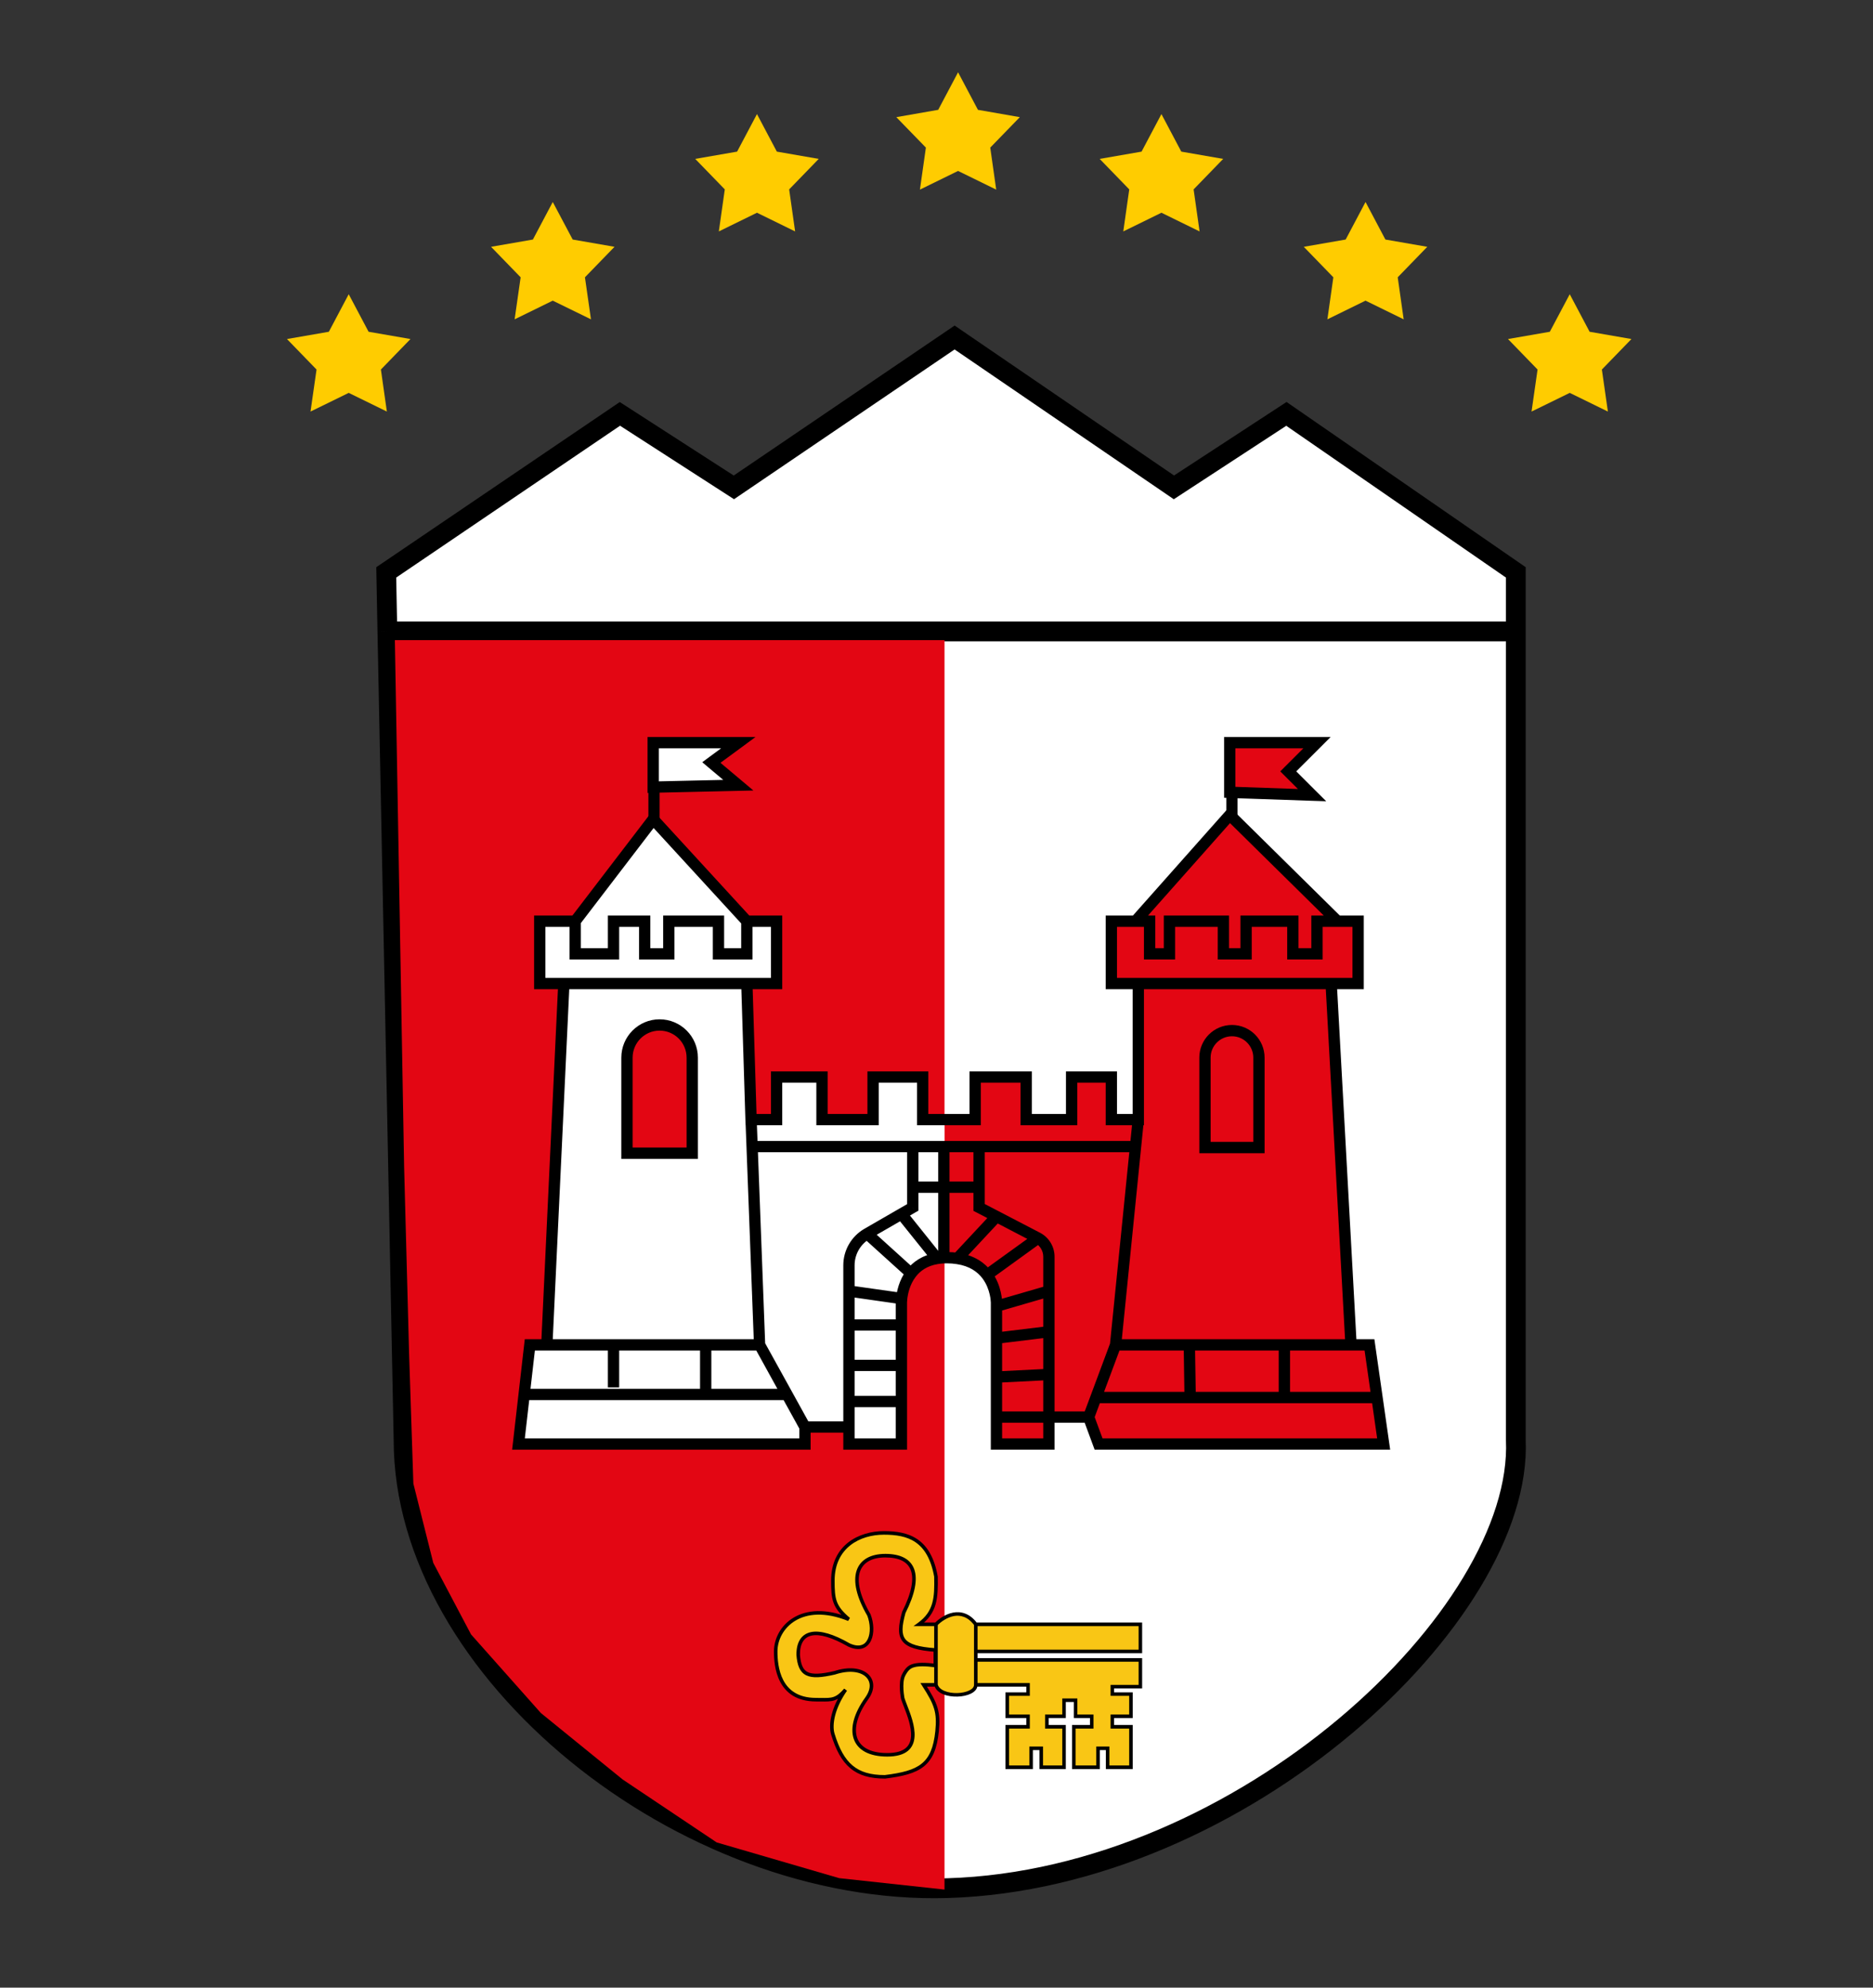
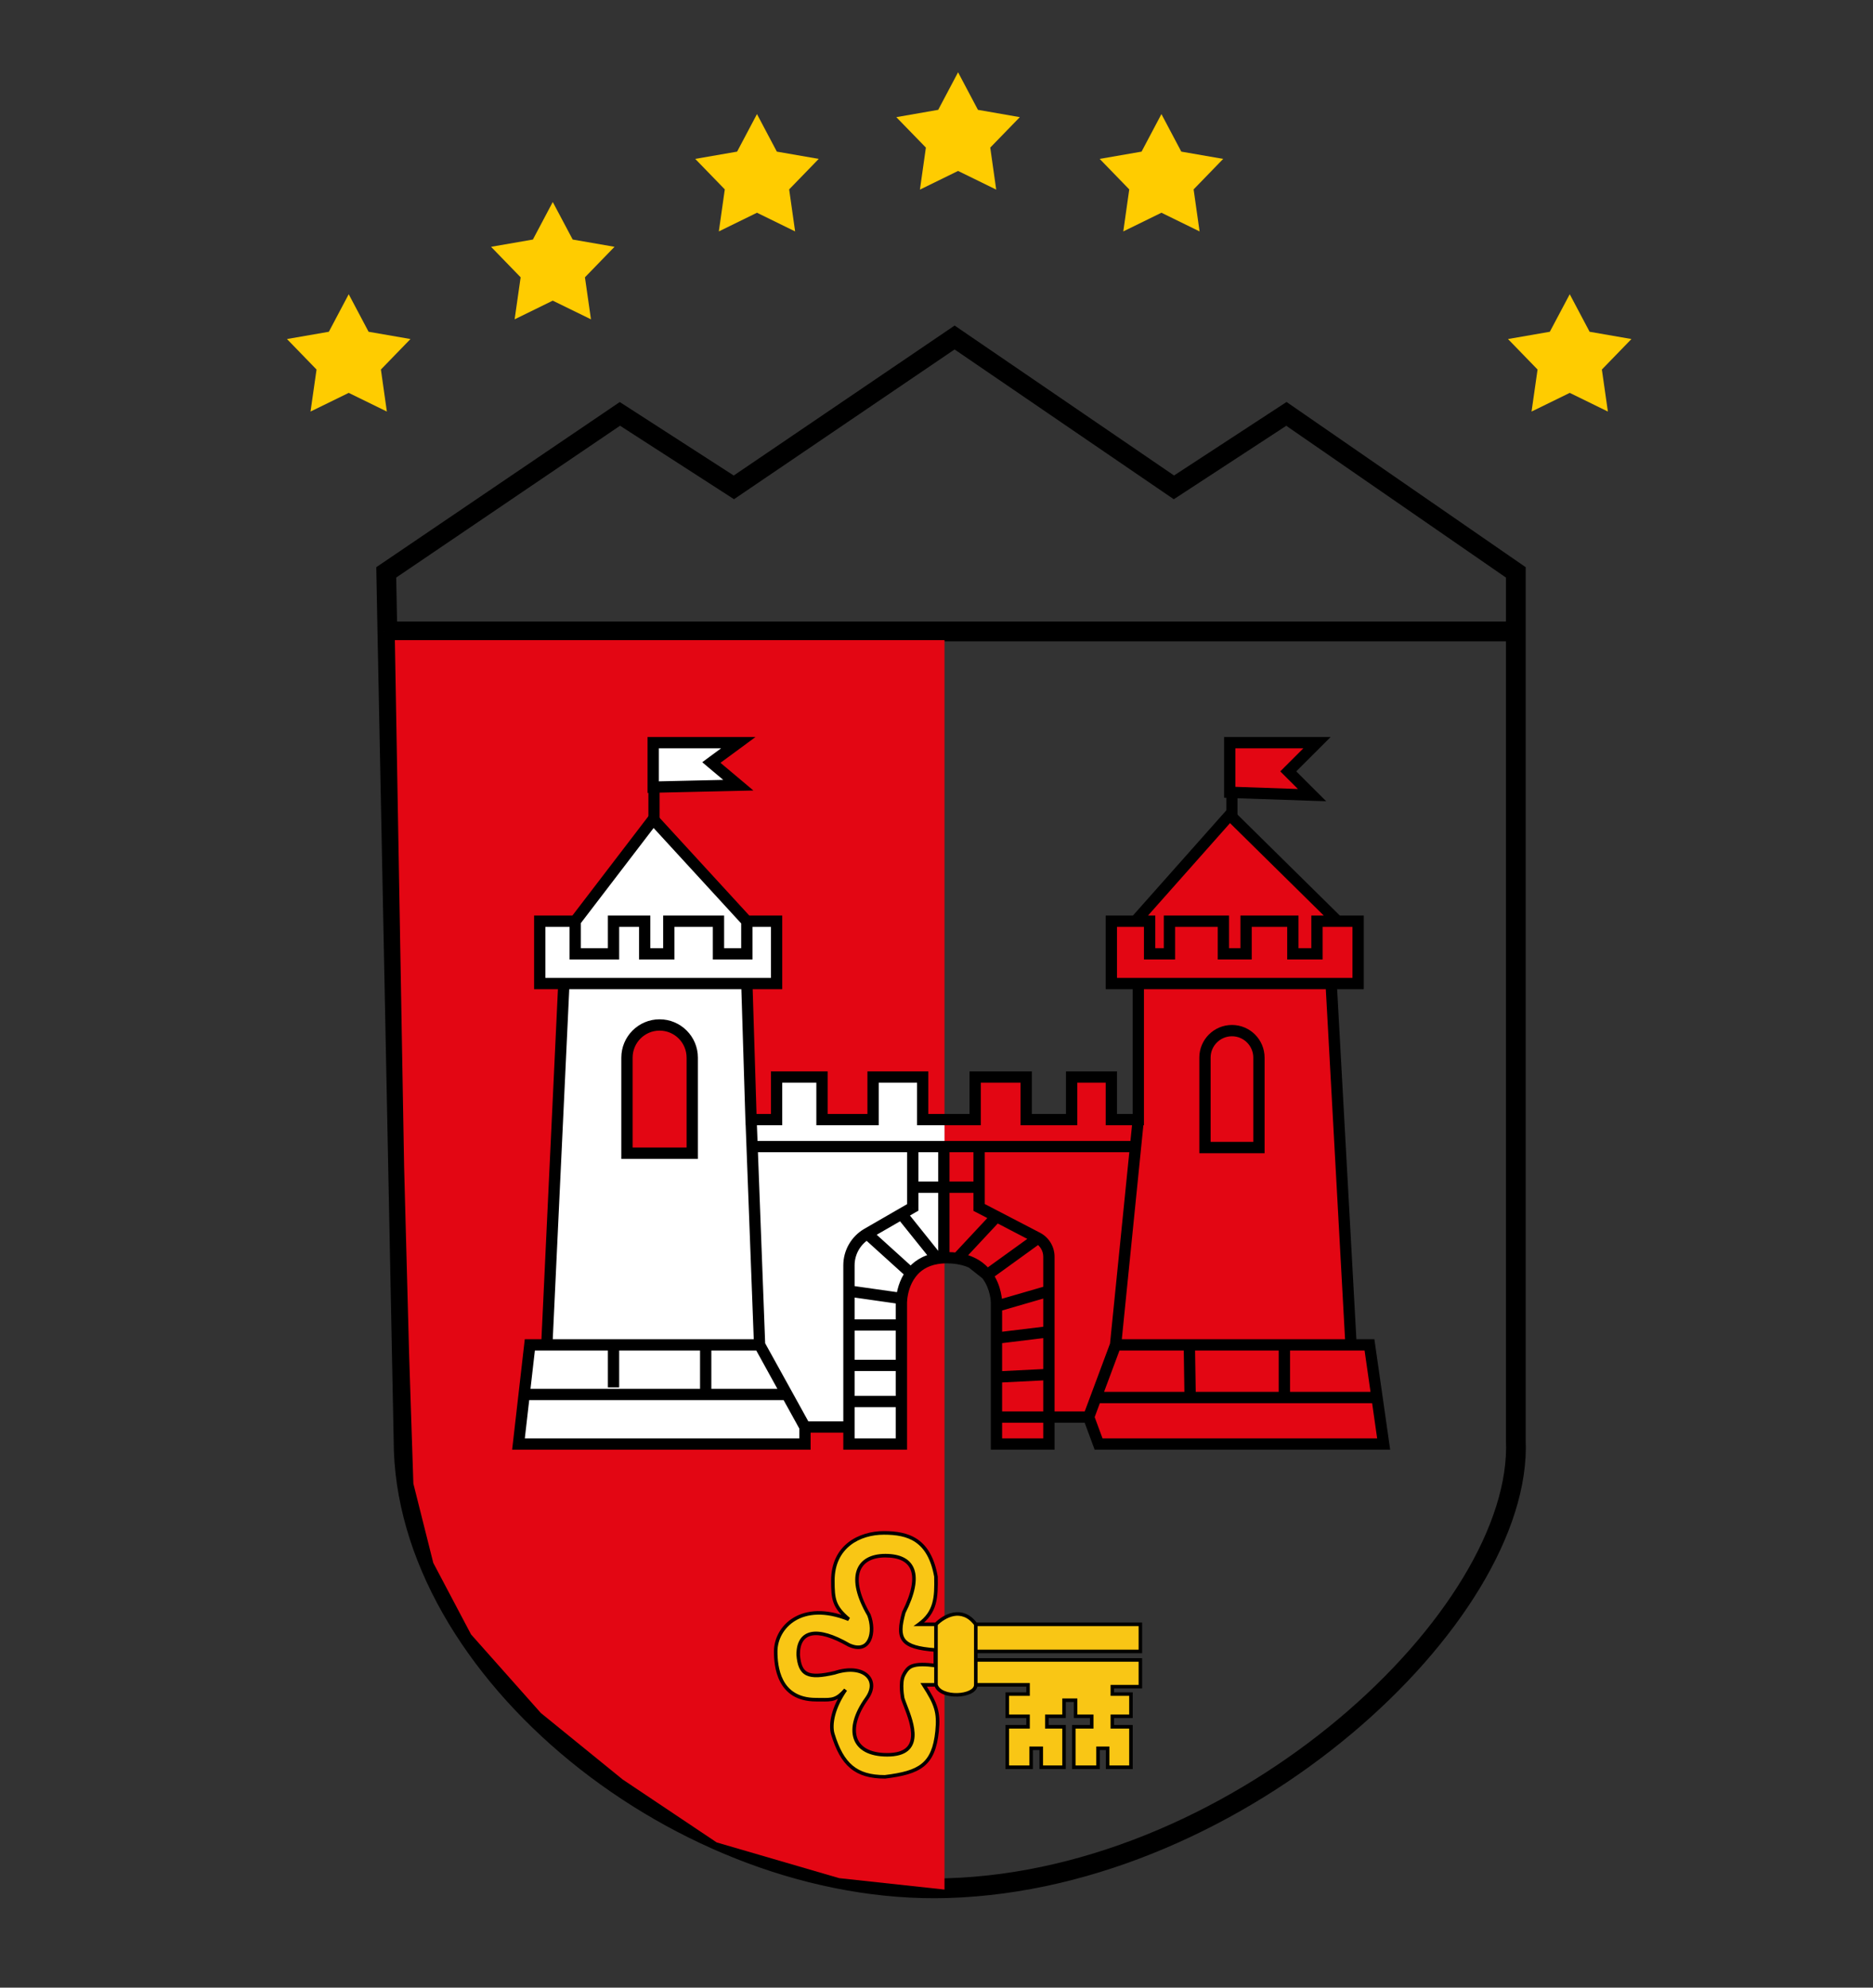
<svg xmlns="http://www.w3.org/2000/svg" width="33" height="35" viewBox="0 0 33 35" fill="none">
  <rect x="0" y="0" width="33" height="35" fill="#333333" stroke="none" />
-   <path d="M6.689 10.079L10.807 7.288L12.815 8.582L16.704 5.943L20.567 8.582L22.55 7.288L26.591 10.079V11.119V25.356C26.726 28.436 21.769 33.095 16.577 33.248C11.931 33.385 6.994 29.43 6.994 25.356L6.71 11.119L6.689 10.079Z" fill="white" />
  <path d="M6.825 11.119L7.11 25.356C7.11 29.43 12.046 33.385 16.692 33.248C21.885 33.095 26.841 28.436 26.707 25.356V11.119M6.825 11.119L6.805 10.079L10.922 7.288L12.93 8.582L16.819 5.943L20.683 8.582L22.665 7.288L26.707 10.079V11.119M6.825 11.119H26.707" stroke="black" stroke-width="0.348" />
  <path d="M9.739 3.557L10.09 4.218L10.827 4.346L10.306 4.883L10.412 5.623L9.739 5.294L9.067 5.623L9.173 4.883L8.652 4.346L9.389 4.218L9.739 3.557Z" fill="#FFCC00" />
  <path d="M6.144 5.181L6.494 5.842L7.232 5.97L6.711 6.507L6.816 7.247L6.144 6.918L5.471 7.247L5.577 6.507L5.056 5.97L5.794 5.842L6.144 5.181Z" fill="#FFCC00" />
  <path d="M13.337 2.009L13.687 2.67L14.425 2.798L13.904 3.335L14.009 4.075L13.337 3.746L12.665 4.075L12.77 3.335L12.249 2.798L12.987 2.67L13.337 2.009Z" fill="#FFCC00" />
  <path d="M16.88 1.273L17.23 1.934L17.968 2.063L17.447 2.599L17.552 3.339L16.88 3.01L16.208 3.339L16.313 2.599L15.792 2.063L16.53 1.934L16.88 1.273Z" fill="#FFCC00" />
  <path d="M20.463 2.009L20.813 2.67L21.551 2.798L21.03 3.335L21.135 4.075L20.463 3.746L19.791 4.075L19.896 3.335L19.375 2.798L20.113 2.67L20.463 2.009Z" fill="#FFCC00" />
-   <path d="M24.059 3.557L24.409 4.218L25.147 4.346L24.626 4.883L24.731 5.623L24.059 5.294L23.387 5.623L23.492 4.883L22.971 4.346L23.709 4.218L24.059 3.557Z" fill="#FFCC00" />
  <path d="M27.657 5.181L28.007 5.842L28.744 5.97L28.223 6.507L28.329 7.247L27.657 6.918L26.984 7.247L27.09 6.507L26.569 5.97L27.306 5.842L27.657 5.181Z" fill="#FFCC00" />
  <path d="M16.641 11.272H6.957L7.12 20.548L7.208 23.846L7.283 26.124L7.634 27.521L8.299 28.78L9.529 30.164L10.971 31.335L12.627 32.443L14.785 33.072L16.641 33.273V11.272Z" fill="#E30613" />
  <rect x="11.424" y="13.898" width="0.197" height="0.634" fill="black" />
  <rect x="21.606" y="13.898" width="0.197" height="0.634" fill="black" />
  <path fill-rule="evenodd" clip-rule="evenodd" d="M16.642 22.148V19.714H17.182V18.966H18.081V19.714H18.881V18.966H19.581V19.714H20.056V17.319H19.581V16.221H20.006L21.667 14.35L23.567 16.221H23.929V16.421V17.319H23.454L23.804 23.681H24.129L24.262 24.609L24.379 25.428H19.356L19.181 24.954H18.481V25.428H17.557V24.954V24.249V23.563V23.001V22.933C17.557 22.933 17.557 22.672 17.39 22.451C17.289 22.318 17.127 22.199 16.868 22.16C16.811 22.151 16.749 22.147 16.682 22.147C16.668 22.147 16.655 22.147 16.642 22.148ZM21.667 13.951V13.078H23.204L22.698 13.583L23.117 14.001L21.667 13.951Z" fill="#E30613" />
  <path fill-rule="evenodd" clip-rule="evenodd" d="M16.641 19.714V22.148C16.637 22.148 16.633 22.148 16.629 22.148C16.587 22.15 16.548 22.154 16.511 22.16C16.289 22.196 16.146 22.302 16.053 22.425C15.932 22.583 15.897 22.769 15.886 22.866C15.882 22.907 15.882 22.933 15.882 22.933V23.332V24.043V24.679V25.428H14.957V25.128H14.183V25.428H9.135L9.235 24.555L9.335 23.681H9.635L9.934 17.319H9.51V16.221H10.134L11.509 14.425L13.158 16.221H13.683V17.319H13.158L13.233 19.714H13.683V18.966H14.482V19.714H15.382V18.966H16.257V19.714H16.641ZM11.509 13.86V13.078H13.008L12.533 13.427L13.008 13.826L11.509 13.86ZM11.046 18.624C11.046 18.306 11.304 18.049 11.621 18.049C11.939 18.049 12.196 18.306 12.196 18.624V20.307H11.046V18.624Z" fill="white" />
-   <path d="M23.928 17.319V17.419H24.028V17.319H23.928ZM23.928 16.221H24.028V16.122H23.928V16.221ZM23.566 16.221L23.496 16.292L23.525 16.321H23.566V16.221ZM21.667 14.35L21.737 14.279L21.662 14.206L21.593 14.284L21.667 14.35ZM20.005 16.221V16.321H20.05L20.079 16.288L20.005 16.221ZM19.58 16.221V16.122H19.481V16.221H19.58ZM19.58 17.319H19.481V17.419H19.58V17.319ZM20.055 17.319H20.155V17.22H20.055V17.319ZM20.055 19.714V19.814H20.155V19.714H20.055ZM19.58 19.714H19.481V19.814H19.58V19.714ZM19.58 18.966H19.68V18.866H19.58V18.966ZM18.881 18.966V18.866H18.781V18.966H18.881ZM18.881 19.714V19.814H18.98V19.714H18.881ZM18.081 19.714H17.981V19.814H18.081V19.714ZM18.081 18.966H18.18V18.866H18.081V18.966ZM17.181 18.966V18.866H17.082V18.966H17.181ZM17.181 19.714V19.814H17.281V19.714H17.181ZM16.257 19.714H16.157V19.814H16.257V19.714ZM16.257 18.966H16.356V18.866H16.257V18.966ZM15.382 18.966V18.866H15.283V18.966H15.382ZM15.382 19.714V19.814H15.482V19.714H15.382ZM14.482 19.714H14.383V19.814H14.482V19.714ZM14.482 18.966H14.582V18.866H14.482V18.966ZM13.683 18.966V18.866H13.583V18.966H13.683ZM13.683 19.714V19.814H13.782V19.714H13.683ZM13.233 19.714L13.133 19.718L13.137 19.814H13.233V19.714ZM13.158 17.319V17.22H13.055L13.059 17.322L13.158 17.319ZM13.683 17.319V17.419H13.782V17.319H13.683ZM13.683 16.221H13.782V16.122H13.683V16.221ZM13.158 16.221L13.085 16.289L13.114 16.321H13.158V16.221ZM11.509 14.425L11.582 14.358L11.502 14.27L11.43 14.365L11.509 14.425ZM10.134 16.221V16.321H10.184L10.213 16.282L10.134 16.221ZM9.51 16.221V16.122H9.41V16.221H9.51ZM9.51 17.319H9.41V17.419H9.51V17.319ZM9.934 17.319L10.034 17.324L10.039 17.22H9.934V17.319ZM9.635 23.681V23.781H9.729L9.734 23.686L9.635 23.681ZM9.335 23.681V23.582H9.246L9.236 23.67L9.335 23.681ZM9.135 25.428L9.036 25.416L9.023 25.527H9.135V25.428ZM14.183 25.428V25.527H14.282V25.428H14.183ZM14.183 25.128V25.029H14.083V25.128H14.183ZM14.957 25.128H15.057V25.029H14.957V25.128ZM14.957 25.428H14.858V25.527H14.957V25.428ZM15.882 25.428V25.527H15.981V25.428H15.882ZM15.882 22.933L15.981 22.933L15.981 22.933L15.882 22.933ZM15.886 22.866L15.787 22.855L15.787 22.855L15.886 22.866ZM16.053 22.425L15.973 22.364L15.973 22.364L16.053 22.425ZM16.511 22.16L16.527 22.258L16.527 22.258L16.511 22.16ZM16.629 22.148L16.634 22.247L16.634 22.247L16.629 22.148ZM16.868 22.16L16.882 22.062L16.882 22.062L16.868 22.16ZM17.389 22.451L17.31 22.511L17.31 22.511L17.389 22.451ZM17.556 25.428H17.457V25.527H17.556V25.428ZM18.481 25.428V25.527H18.58V25.428H18.481ZM18.481 24.954V24.854H18.381V24.954H18.481ZM19.18 24.954L19.274 24.919L19.25 24.854H19.18V24.954ZM19.355 25.428L19.262 25.462L19.286 25.527H19.355V25.428ZM24.378 25.428V25.527H24.493L24.477 25.414L24.378 25.428ZM24.261 24.609L24.163 24.623L24.163 24.623L24.261 24.609ZM24.128 23.681L24.227 23.667L24.215 23.582H24.128V23.681ZM23.803 23.681L23.704 23.687L23.709 23.781H23.803V23.681ZM23.454 17.319V17.22H23.349L23.354 17.325L23.454 17.319ZM11.509 13.86H11.409V13.962L11.511 13.96L11.509 13.86ZM11.509 13.078V12.978H11.409V13.078H11.509ZM13.008 13.826L13.01 13.926L13.274 13.92L13.072 13.75L13.008 13.826ZM12.533 13.427L12.474 13.347L12.373 13.422L12.469 13.503L12.533 13.427ZM13.008 13.078L13.067 13.158L13.311 12.978H13.008V13.078ZM21.667 13.951H21.567V14.047L21.663 14.051L21.667 13.951ZM21.667 13.078V12.978H21.567V13.078H21.667ZM23.116 14.001L23.113 14.101L23.366 14.109L23.187 13.931L23.116 14.001ZM22.698 13.583L22.627 13.513L22.557 13.583L22.627 13.653L22.698 13.583ZM23.204 13.078L23.274 13.148L23.444 12.978H23.204V13.078ZM11.046 20.307H10.947V20.406H11.046V20.307ZM12.196 20.307V20.406H12.296V20.307H12.196ZM20.255 16.221H20.355V16.122H20.255V16.221ZM20.255 16.795H20.155V16.895H20.255V16.795ZM20.605 16.795V16.895H20.704V16.795H20.605ZM20.605 16.221V16.122H20.505V16.221H20.605ZM21.554 16.221H21.654V16.122H21.554V16.221ZM21.554 16.795H21.455V16.895H21.554V16.795ZM21.954 16.795V16.895H22.054V16.795H21.954ZM21.954 16.221V16.122H21.855V16.221H21.954ZM22.779 16.221H22.878V16.122H22.779V16.221ZM22.779 16.795H22.679V16.895H22.779V16.795ZM23.204 16.795V16.895H23.303V16.795H23.204ZM23.204 16.221V16.122H23.104V16.221H23.204ZM13.866 24.555L13.953 24.506L13.953 24.506L13.866 24.555ZM19.309 24.609L19.216 24.574L19.216 24.574L19.309 24.609ZM10.134 16.795H10.035V16.895H10.134V16.795ZM10.809 16.795V16.895H10.909V16.795H10.809ZM10.809 16.221V16.122H10.71V16.221H10.809ZM11.359 16.221H11.458V16.122H11.359V16.221ZM11.359 16.795H11.259V16.895H11.359V16.795ZM11.784 16.795V16.895H11.883V16.795H11.784ZM11.784 16.221V16.122H11.684V16.221H11.784ZM12.658 16.221H12.758V16.122H12.658V16.221ZM12.658 16.795H12.559V16.895H12.658V16.795ZM13.158 16.795V16.895H13.258V16.795H13.158ZM15.279 21.724L15.229 21.638L15.229 21.638L15.279 21.724ZM15.882 21.377L15.832 21.29L15.832 21.29L15.882 21.377ZM16.082 21.261L16.131 21.347L16.181 21.319V21.261H16.082ZM18.289 21.802L18.338 21.715L18.335 21.713L18.289 21.802ZM17.25 21.261H17.151V21.322L17.204 21.349L17.25 21.261ZM18.481 24.954V25.053H18.58V24.954H18.481ZM23.829 16.421V17.319H24.028V16.421H23.829ZM23.829 16.221V16.421H24.028V16.221H23.829ZM23.566 16.321H23.928V16.122H23.566V16.321ZM21.597 14.421L23.496 16.292L23.636 16.151L21.737 14.279L21.597 14.421ZM20.079 16.288L21.741 14.416L21.593 14.284L19.931 16.155L20.079 16.288ZM19.58 16.321H20.005V16.122H19.58V16.321ZM19.68 17.319V16.221H19.481V17.319H19.68ZM20.055 17.22H19.58V17.419H20.055V17.22ZM20.155 19.714V17.319H19.956V19.714H20.155ZM19.58 19.814H20.055V19.615H19.58V19.814ZM19.481 18.966V19.714H19.68V18.966H19.481ZM18.881 19.065H19.58V18.866H18.881V19.065ZM18.98 19.714V18.966H18.781V19.714H18.98ZM18.081 19.814H18.881V19.615H18.081V19.814ZM17.981 18.966V19.714H18.18V18.966H17.981ZM17.181 19.065H18.081V18.866H17.181V19.065ZM17.281 19.714V18.966H17.082V19.714H17.281ZM16.257 19.814H17.181V19.615H16.257V19.814ZM16.157 18.966V19.714H16.356V18.966H16.157ZM15.382 19.065H16.257V18.866H15.382V19.065ZM15.482 19.714V18.966H15.283V19.714H15.482ZM14.482 19.814H15.382V19.615H14.482V19.814ZM14.383 18.966V19.714H14.582V18.966H14.383ZM13.683 19.065H14.482V18.866H13.683V19.065ZM13.782 19.714V18.966H13.583V19.714H13.782ZM13.233 19.814H13.683V19.615H13.233V19.814ZM13.059 17.322L13.133 19.718L13.332 19.711L13.258 17.316L13.059 17.322ZM13.683 17.22H13.158V17.419H13.683V17.22ZM13.583 16.221V17.319H13.782V16.221H13.583ZM13.158 16.321H13.683V16.122H13.158V16.321ZM11.435 14.492L13.085 16.289L13.231 16.154L11.582 14.358L11.435 14.492ZM10.213 16.282L11.588 14.486L11.43 14.365L10.055 16.161L10.213 16.282ZM9.51 16.321H10.134V16.122H9.51V16.321ZM9.609 17.319V16.221H9.41V17.319H9.609ZM9.934 17.22H9.51V17.419H9.934V17.22ZM9.734 23.686L10.034 17.324L9.835 17.315L9.535 23.677L9.734 23.686ZM9.335 23.781H9.635V23.582H9.335V23.781ZM9.334 24.566L9.434 23.693L9.236 23.67L9.136 24.543L9.334 24.566ZM9.234 25.439L9.334 24.566L9.136 24.543L9.036 25.416L9.234 25.439ZM14.183 25.328H9.135V25.527H14.183V25.328ZM14.083 25.128V25.428H14.282V25.128H14.083ZM14.957 25.029H14.183V25.228H14.957V25.029ZM15.057 25.428V25.128H14.858V25.428H15.057ZM15.882 25.328H14.957V25.527H15.882V25.328ZM15.782 24.679V25.428H15.981V24.679H15.782ZM15.782 24.043V24.679H15.981V24.043H15.782ZM15.782 23.332V24.043H15.981V23.332H15.782ZM15.782 22.933V23.332H15.981V22.933H15.782ZM15.787 22.855C15.785 22.878 15.784 22.897 15.783 22.91C15.783 22.917 15.783 22.922 15.782 22.926C15.782 22.928 15.782 22.93 15.782 22.931C15.782 22.931 15.782 22.932 15.782 22.932C15.782 22.932 15.782 22.933 15.782 22.933C15.782 22.933 15.782 22.933 15.782 22.933C15.782 22.933 15.782 22.933 15.782 22.933C15.782 22.933 15.782 22.933 15.782 22.933C15.782 22.933 15.782 22.933 15.782 22.933C15.782 22.933 15.782 22.933 15.882 22.933C15.981 22.933 15.981 22.933 15.981 22.933C15.981 22.933 15.981 22.933 15.981 22.933C15.981 22.933 15.981 22.933 15.981 22.933C15.981 22.933 15.981 22.933 15.981 22.933C15.981 22.933 15.981 22.933 15.981 22.933C15.981 22.933 15.981 22.933 15.981 22.933C15.981 22.933 15.981 22.933 15.981 22.933C15.981 22.932 15.981 22.931 15.981 22.93C15.982 22.928 15.982 22.924 15.982 22.92C15.982 22.91 15.983 22.895 15.985 22.877L15.787 22.855ZM15.973 22.364C15.837 22.544 15.799 22.75 15.787 22.855L15.985 22.877C15.995 22.787 16.027 22.622 16.132 22.485L15.973 22.364ZM16.495 22.062C16.247 22.102 16.081 22.223 15.973 22.364L16.132 22.485C16.21 22.381 16.332 22.29 16.527 22.258L16.495 22.062ZM16.625 22.049C16.579 22.051 16.536 22.055 16.495 22.062L16.527 22.258C16.56 22.253 16.596 22.249 16.634 22.247L16.625 22.049ZM16.681 22.047C16.662 22.047 16.643 22.048 16.625 22.049L16.634 22.247C16.649 22.247 16.665 22.246 16.681 22.246V22.047ZM16.882 22.062C16.82 22.052 16.753 22.047 16.681 22.047V22.246C16.744 22.246 16.801 22.251 16.853 22.259L16.882 22.062ZM17.469 22.391C17.353 22.238 17.168 22.104 16.882 22.062L16.853 22.259C17.086 22.293 17.224 22.398 17.31 22.511L17.469 22.391ZM17.556 22.933C17.656 22.933 17.656 22.933 17.656 22.933C17.656 22.933 17.656 22.933 17.656 22.933C17.656 22.933 17.656 22.933 17.656 22.933C17.656 22.932 17.656 22.932 17.656 22.932C17.656 22.932 17.656 22.931 17.656 22.931C17.656 22.93 17.656 22.929 17.656 22.928C17.656 22.925 17.655 22.921 17.655 22.917C17.655 22.908 17.654 22.895 17.653 22.879C17.65 22.848 17.644 22.804 17.632 22.753C17.61 22.651 17.563 22.517 17.469 22.391L17.31 22.511C17.382 22.607 17.419 22.713 17.438 22.797C17.448 22.838 17.452 22.873 17.454 22.898C17.456 22.91 17.456 22.919 17.456 22.925C17.456 22.928 17.457 22.931 17.457 22.932C17.457 22.933 17.457 22.933 17.457 22.933C17.457 22.933 17.457 22.933 17.457 22.933C17.457 22.933 17.457 22.933 17.457 22.933C17.457 22.933 17.457 22.933 17.457 22.933C17.457 22.933 17.457 22.933 17.457 22.933C17.457 22.933 17.457 22.933 17.556 22.933ZM17.656 23.001V22.933H17.457V23.001H17.656ZM17.656 23.563V23.001H17.457V23.563H17.656ZM17.656 24.249V23.563H17.457V24.249H17.656ZM17.656 24.954V24.249H17.457V24.954H17.656ZM17.656 25.428V24.954H17.457V25.428H17.656ZM18.481 25.328H17.556V25.527H18.481V25.328ZM18.381 24.954V25.428H18.58V24.954H18.381ZM19.18 24.854H18.481V25.053H19.18V24.854ZM19.449 25.393L19.274 24.919L19.087 24.988L19.262 25.462L19.449 25.393ZM24.378 25.328H19.355V25.527H24.378V25.328ZM24.163 24.623L24.28 25.442L24.477 25.414L24.36 24.595L24.163 24.623ZM24.03 23.695L24.163 24.623L24.36 24.595L24.227 23.667L24.03 23.695ZM23.803 23.781H24.128V23.582H23.803V23.781ZM23.354 17.325L23.704 23.687L23.903 23.676L23.553 17.314L23.354 17.325ZM23.928 17.22H23.454V17.419H23.928V17.22ZM11.608 13.86V13.078H11.409V13.86H11.608ZM13.006 13.727L11.507 13.761L11.511 13.96L13.01 13.926L13.006 13.727ZM12.469 13.503L12.944 13.902L13.072 13.75L12.597 13.351L12.469 13.503ZM12.949 12.998L12.474 13.347L12.592 13.507L13.067 13.158L12.949 12.998ZM11.509 13.177H13.008V12.978H11.509V13.177ZM21.766 13.951V13.078H21.567V13.951H21.766ZM23.12 13.902L21.67 13.852L21.663 14.051L23.113 14.101L23.12 13.902ZM22.627 13.653L23.046 14.071L23.187 13.931L22.768 13.513L22.627 13.653ZM23.133 13.008L22.627 13.513L22.768 13.653L23.274 13.148L23.133 13.008ZM21.667 13.177H23.204V12.978H21.667V13.177ZM11.146 18.624C11.146 18.361 11.359 18.148 11.621 18.148V17.949C11.249 17.949 10.947 18.251 10.947 18.624H11.146ZM11.146 20.307V18.624H10.947V20.307H11.146ZM12.196 20.207H11.046V20.406H12.196V20.207ZM12.097 18.624V20.307H12.296V18.624H12.097ZM11.621 18.148C11.884 18.148 12.097 18.361 12.097 18.624H12.296C12.296 18.251 11.994 17.949 11.621 17.949V18.148ZM20.155 16.221V16.795H20.355V16.221H20.155ZM20.255 16.895H20.605V16.696H20.255V16.895ZM20.704 16.795V16.221H20.505V16.795H20.704ZM20.605 16.321H21.554V16.122H20.605V16.321ZM21.455 16.221V16.795H21.654V16.221H21.455ZM21.554 16.895H21.954V16.696H21.554V16.895ZM22.054 16.795V16.221H21.855V16.795H22.054ZM21.954 16.321H22.779V16.122H21.954V16.321ZM22.679 16.221V16.795H22.878V16.221H22.679ZM22.779 16.895H23.204V16.696H22.779V16.895ZM23.303 16.795V16.221H23.104V16.795H23.303ZM20.005 16.321H20.255V16.122H20.005V16.321ZM23.204 16.321H23.566V16.122H23.204V16.321ZM13.296 23.729L13.778 24.603L13.953 24.506L13.47 23.633L13.296 23.729ZM13.778 24.603L14.095 25.177L14.27 25.08L13.953 24.506L13.778 24.603ZM9.635 23.781H10.809V23.582H9.635V23.781ZM10.71 23.681V24.43H10.909V23.681H10.71ZM10.809 23.781H12.433V23.582H10.809V23.781ZM12.433 23.781H13.383V23.582H12.433V23.781ZM9.235 24.654H12.433V24.455H9.235V24.654ZM12.433 24.654H13.866V24.455H12.433V24.654ZM12.334 23.681V24.555H12.533V23.681H12.334ZM19.274 24.988L19.402 24.644L19.216 24.574L19.087 24.919L19.274 24.988ZM19.402 24.644L19.748 23.716L19.562 23.646L19.216 24.574L19.402 24.644ZM22.629 23.781H23.803V23.582H22.629V23.781ZM22.629 24.709H24.261V24.509H22.629V24.709ZM22.529 23.681V24.609H22.729V23.681H22.529ZM19.655 23.781H20.955V23.582H19.655V23.781ZM20.955 23.781H22.629V23.582H20.955V23.781ZM19.309 24.709H20.969V24.509H19.309V24.709ZM20.969 24.709H22.629V24.509H20.969V24.709ZM20.855 23.683L20.869 24.61L21.069 24.607L21.054 23.68L20.855 23.683ZM10.035 16.221V16.795H10.234V16.221H10.035ZM10.134 16.895H10.809V16.696H10.134V16.895ZM10.909 16.795V16.221H10.71V16.795H10.909ZM10.809 16.321H11.359V16.122H10.809V16.321ZM11.259 16.221V16.795H11.458V16.221H11.259ZM11.359 16.895H11.784V16.696H11.359V16.895ZM11.883 16.795V16.221H11.684V16.795H11.883ZM11.784 16.321H12.658V16.122H11.784V16.321ZM12.559 16.221V16.795H12.758V16.221H12.559ZM12.658 16.895H13.158V16.696H12.658V16.895ZM13.258 16.795V16.221H13.059V16.795H13.258ZM9.934 17.419H13.158V17.22H9.934V17.419ZM20.055 17.419H23.454V17.22H20.055V17.419ZM13.482 23.677L13.35 20.186L13.152 20.193L13.284 23.685L13.482 23.677ZM13.35 20.186L13.332 19.711L13.134 19.718L13.152 20.193L13.35 20.186ZM19.754 23.691L20.106 20.2L19.908 20.18L19.556 23.671L19.754 23.691ZM20.106 20.2L20.154 19.724L19.956 19.704L19.908 20.18L20.106 20.2ZM13.251 20.289H16.082V20.09H13.251V20.289ZM16.082 20.289H16.629V20.09H16.082V20.289ZM16.629 20.289H17.25V20.09H16.629V20.289ZM17.25 20.289H20.007V20.09H17.25V20.289ZM15.057 25.128V24.679H14.858V25.128H15.057ZM14.957 24.779H15.882V24.58H14.957V24.779ZM15.057 24.679V24.043H14.858V24.679H15.057ZM14.957 24.143H15.882V23.944H14.957V24.143ZM15.057 24.043V23.332H14.858V24.043H15.057ZM14.957 23.431H15.882V23.233H14.957V23.431ZM15.057 23.332V22.733H14.858V23.332H15.057ZM15.057 22.733V22.281H14.858V22.733H15.057ZM14.943 22.832L15.872 22.965L15.9 22.767L14.971 22.635L14.943 22.832ZM15.212 21.798L15.986 22.498L16.119 22.351L15.345 21.651L15.212 21.798ZM15.328 21.811L15.932 21.463L15.832 21.29L15.229 21.638L15.328 21.811ZM15.932 21.463L16.131 21.347L16.032 21.175L15.832 21.29L15.932 21.463ZM15.804 21.439L16.433 22.222L16.588 22.098L15.96 21.314L15.804 21.439ZM16.181 21.261V20.906H15.982V21.261H16.181ZM16.181 20.906V20.19H15.982V20.906H16.181ZM16.53 20.19V20.906H16.729V20.19H16.53ZM16.53 20.906V22.148H16.729V20.906H16.53ZM16.082 21.005H16.629V20.806H16.082V21.005ZM17.483 21.355L16.795 22.092L16.941 22.228L17.629 21.491L17.483 21.355ZM18.335 21.713L17.296 21.173L17.204 21.349L18.243 21.89L18.335 21.713ZM18.231 21.721L17.331 22.37L17.448 22.532L18.347 21.882L18.231 21.721ZM18.58 22.733V22.13H18.381V22.733H18.58ZM18.453 22.638L17.528 22.906L17.584 23.097L18.509 22.829L18.453 22.638ZM18.58 23.451V22.733H18.381V23.451H18.58ZM18.469 23.352L17.544 23.464L17.568 23.662L18.493 23.549L18.469 23.352ZM18.58 24.954V24.202H18.381V24.954H18.58ZM18.58 24.202V23.451H18.381V24.202H18.58ZM18.476 24.103L17.551 24.149L17.561 24.348L18.486 24.302L18.476 24.103ZM18.481 24.854H17.556V25.053H18.481V24.854ZM17.35 21.261V20.906H17.151V21.261H17.35ZM17.35 20.906V20.19H17.151V20.906H17.35ZM16.629 21.005H17.25V20.806H16.629V21.005ZM18.24 21.888C18.327 21.938 18.381 22.03 18.381 22.13H18.58C18.58 21.958 18.488 21.799 18.338 21.715L18.24 21.888ZM15.057 22.281C15.057 22.087 15.16 21.908 15.328 21.811L15.229 21.638C14.999 21.771 14.858 22.016 14.858 22.281H15.057Z" fill="black" />
+   <path d="M23.928 17.319V17.419H24.028V17.319H23.928ZM23.928 16.221H24.028V16.122H23.928V16.221ZM23.566 16.221L23.496 16.292L23.525 16.321H23.566V16.221ZM21.667 14.35L21.737 14.279L21.662 14.206L21.593 14.284L21.667 14.35ZM20.005 16.221V16.321H20.05L20.079 16.288L20.005 16.221ZM19.58 16.221V16.122H19.481V16.221H19.58ZM19.58 17.319H19.481V17.419H19.58V17.319ZM20.055 17.319H20.155V17.22H20.055V17.319ZM20.055 19.714V19.814H20.155V19.714H20.055ZM19.58 19.714H19.481V19.814H19.58V19.714ZM19.58 18.966H19.68V18.866H19.58V18.966ZM18.881 18.966V18.866H18.781V18.966H18.881ZM18.881 19.714V19.814H18.98V19.714H18.881ZM18.081 19.714H17.981V19.814H18.081V19.714ZM18.081 18.966H18.18V18.866H18.081V18.966ZM17.181 18.966V18.866H17.082V18.966H17.181ZM17.181 19.714V19.814H17.281V19.714H17.181ZM16.257 19.714H16.157V19.814H16.257V19.714ZM16.257 18.966H16.356V18.866H16.257V18.966ZM15.382 18.966V18.866H15.283V18.966H15.382ZM15.382 19.714V19.814H15.482V19.714H15.382ZM14.482 19.714H14.383V19.814H14.482V19.714ZM14.482 18.966H14.582V18.866H14.482V18.966ZM13.683 18.966V18.866H13.583V18.966H13.683ZM13.683 19.714V19.814H13.782V19.714H13.683ZM13.233 19.714L13.133 19.718L13.137 19.814H13.233V19.714ZM13.158 17.319V17.22H13.055L13.059 17.322L13.158 17.319ZM13.683 17.319V17.419H13.782V17.319H13.683ZM13.683 16.221H13.782V16.122H13.683V16.221ZM13.158 16.221L13.085 16.289L13.114 16.321H13.158V16.221ZM11.509 14.425L11.582 14.358L11.502 14.27L11.43 14.365L11.509 14.425ZM10.134 16.221V16.321H10.184L10.213 16.282L10.134 16.221ZM9.51 16.221V16.122H9.41V16.221H9.51ZM9.51 17.319H9.41V17.419H9.51V17.319ZM9.934 17.319L10.034 17.324L10.039 17.22H9.934V17.319ZM9.635 23.681V23.781H9.729L9.734 23.686L9.635 23.681ZM9.335 23.681V23.582H9.246L9.236 23.67L9.335 23.681ZM9.135 25.428L9.036 25.416L9.023 25.527H9.135V25.428ZM14.183 25.428V25.527H14.282V25.428H14.183ZM14.183 25.128V25.029H14.083V25.128H14.183ZM14.957 25.128H15.057V25.029H14.957V25.128ZM14.957 25.428H14.858V25.527H14.957V25.428ZM15.882 25.428V25.527H15.981V25.428H15.882ZM15.882 22.933L15.981 22.933L15.981 22.933L15.882 22.933ZM15.886 22.866L15.787 22.855L15.787 22.855L15.886 22.866ZM16.053 22.425L15.973 22.364L15.973 22.364L16.053 22.425ZM16.511 22.16L16.527 22.258L16.527 22.258L16.511 22.16ZM16.629 22.148L16.634 22.247L16.634 22.247L16.629 22.148ZM16.868 22.16L16.882 22.062L16.882 22.062L16.868 22.16ZL17.31 22.511L17.31 22.511L17.389 22.451ZM17.556 25.428H17.457V25.527H17.556V25.428ZM18.481 25.428V25.527H18.58V25.428H18.481ZM18.481 24.954V24.854H18.381V24.954H18.481ZM19.18 24.954L19.274 24.919L19.25 24.854H19.18V24.954ZM19.355 25.428L19.262 25.462L19.286 25.527H19.355V25.428ZM24.378 25.428V25.527H24.493L24.477 25.414L24.378 25.428ZM24.261 24.609L24.163 24.623L24.163 24.623L24.261 24.609ZM24.128 23.681L24.227 23.667L24.215 23.582H24.128V23.681ZM23.803 23.681L23.704 23.687L23.709 23.781H23.803V23.681ZM23.454 17.319V17.22H23.349L23.354 17.325L23.454 17.319ZM11.509 13.86H11.409V13.962L11.511 13.96L11.509 13.86ZM11.509 13.078V12.978H11.409V13.078H11.509ZM13.008 13.826L13.01 13.926L13.274 13.92L13.072 13.75L13.008 13.826ZM12.533 13.427L12.474 13.347L12.373 13.422L12.469 13.503L12.533 13.427ZM13.008 13.078L13.067 13.158L13.311 12.978H13.008V13.078ZM21.667 13.951H21.567V14.047L21.663 14.051L21.667 13.951ZM21.667 13.078V12.978H21.567V13.078H21.667ZM23.116 14.001L23.113 14.101L23.366 14.109L23.187 13.931L23.116 14.001ZM22.698 13.583L22.627 13.513L22.557 13.583L22.627 13.653L22.698 13.583ZM23.204 13.078L23.274 13.148L23.444 12.978H23.204V13.078ZM11.046 20.307H10.947V20.406H11.046V20.307ZM12.196 20.307V20.406H12.296V20.307H12.196ZM20.255 16.221H20.355V16.122H20.255V16.221ZM20.255 16.795H20.155V16.895H20.255V16.795ZM20.605 16.795V16.895H20.704V16.795H20.605ZM20.605 16.221V16.122H20.505V16.221H20.605ZM21.554 16.221H21.654V16.122H21.554V16.221ZM21.554 16.795H21.455V16.895H21.554V16.795ZM21.954 16.795V16.895H22.054V16.795H21.954ZM21.954 16.221V16.122H21.855V16.221H21.954ZM22.779 16.221H22.878V16.122H22.779V16.221ZM22.779 16.795H22.679V16.895H22.779V16.795ZM23.204 16.795V16.895H23.303V16.795H23.204ZM23.204 16.221V16.122H23.104V16.221H23.204ZM13.866 24.555L13.953 24.506L13.953 24.506L13.866 24.555ZM19.309 24.609L19.216 24.574L19.216 24.574L19.309 24.609ZM10.134 16.795H10.035V16.895H10.134V16.795ZM10.809 16.795V16.895H10.909V16.795H10.809ZM10.809 16.221V16.122H10.71V16.221H10.809ZM11.359 16.221H11.458V16.122H11.359V16.221ZM11.359 16.795H11.259V16.895H11.359V16.795ZM11.784 16.795V16.895H11.883V16.795H11.784ZM11.784 16.221V16.122H11.684V16.221H11.784ZM12.658 16.221H12.758V16.122H12.658V16.221ZM12.658 16.795H12.559V16.895H12.658V16.795ZM13.158 16.795V16.895H13.258V16.795H13.158ZM15.279 21.724L15.229 21.638L15.229 21.638L15.279 21.724ZM15.882 21.377L15.832 21.29L15.832 21.29L15.882 21.377ZM16.082 21.261L16.131 21.347L16.181 21.319V21.261H16.082ZM18.289 21.802L18.338 21.715L18.335 21.713L18.289 21.802ZM17.25 21.261H17.151V21.322L17.204 21.349L17.25 21.261ZM18.481 24.954V25.053H18.58V24.954H18.481ZM23.829 16.421V17.319H24.028V16.421H23.829ZM23.829 16.221V16.421H24.028V16.221H23.829ZM23.566 16.321H23.928V16.122H23.566V16.321ZM21.597 14.421L23.496 16.292L23.636 16.151L21.737 14.279L21.597 14.421ZM20.079 16.288L21.741 14.416L21.593 14.284L19.931 16.155L20.079 16.288ZM19.58 16.321H20.005V16.122H19.58V16.321ZM19.68 17.319V16.221H19.481V17.319H19.68ZM20.055 17.22H19.58V17.419H20.055V17.22ZM20.155 19.714V17.319H19.956V19.714H20.155ZM19.58 19.814H20.055V19.615H19.58V19.814ZM19.481 18.966V19.714H19.68V18.966H19.481ZM18.881 19.065H19.58V18.866H18.881V19.065ZM18.98 19.714V18.966H18.781V19.714H18.98ZM18.081 19.814H18.881V19.615H18.081V19.814ZM17.981 18.966V19.714H18.18V18.966H17.981ZM17.181 19.065H18.081V18.866H17.181V19.065ZM17.281 19.714V18.966H17.082V19.714H17.281ZM16.257 19.814H17.181V19.615H16.257V19.814ZM16.157 18.966V19.714H16.356V18.966H16.157ZM15.382 19.065H16.257V18.866H15.382V19.065ZM15.482 19.714V18.966H15.283V19.714H15.482ZM14.482 19.814H15.382V19.615H14.482V19.814ZM14.383 18.966V19.714H14.582V18.966H14.383ZM13.683 19.065H14.482V18.866H13.683V19.065ZM13.782 19.714V18.966H13.583V19.714H13.782ZM13.233 19.814H13.683V19.615H13.233V19.814ZM13.059 17.322L13.133 19.718L13.332 19.711L13.258 17.316L13.059 17.322ZM13.683 17.22H13.158V17.419H13.683V17.22ZM13.583 16.221V17.319H13.782V16.221H13.583ZM13.158 16.321H13.683V16.122H13.158V16.321ZM11.435 14.492L13.085 16.289L13.231 16.154L11.582 14.358L11.435 14.492ZM10.213 16.282L11.588 14.486L11.43 14.365L10.055 16.161L10.213 16.282ZM9.51 16.321H10.134V16.122H9.51V16.321ZM9.609 17.319V16.221H9.41V17.319H9.609ZM9.934 17.22H9.51V17.419H9.934V17.22ZM9.734 23.686L10.034 17.324L9.835 17.315L9.535 23.677L9.734 23.686ZM9.335 23.781H9.635V23.582H9.335V23.781ZM9.334 24.566L9.434 23.693L9.236 23.67L9.136 24.543L9.334 24.566ZM9.234 25.439L9.334 24.566L9.136 24.543L9.036 25.416L9.234 25.439ZM14.183 25.328H9.135V25.527H14.183V25.328ZM14.083 25.128V25.428H14.282V25.128H14.083ZM14.957 25.029H14.183V25.228H14.957V25.029ZM15.057 25.428V25.128H14.858V25.428H15.057ZM15.882 25.328H14.957V25.527H15.882V25.328ZM15.782 24.679V25.428H15.981V24.679H15.782ZM15.782 24.043V24.679H15.981V24.043H15.782ZM15.782 23.332V24.043H15.981V23.332H15.782ZM15.782 22.933V23.332H15.981V22.933H15.782ZM15.787 22.855C15.785 22.878 15.784 22.897 15.783 22.91C15.783 22.917 15.783 22.922 15.782 22.926C15.782 22.928 15.782 22.93 15.782 22.931C15.782 22.931 15.782 22.932 15.782 22.932C15.782 22.932 15.782 22.933 15.782 22.933C15.782 22.933 15.782 22.933 15.782 22.933C15.782 22.933 15.782 22.933 15.782 22.933C15.782 22.933 15.782 22.933 15.782 22.933C15.782 22.933 15.782 22.933 15.782 22.933C15.782 22.933 15.782 22.933 15.882 22.933C15.981 22.933 15.981 22.933 15.981 22.933C15.981 22.933 15.981 22.933 15.981 22.933C15.981 22.933 15.981 22.933 15.981 22.933C15.981 22.933 15.981 22.933 15.981 22.933C15.981 22.933 15.981 22.933 15.981 22.933C15.981 22.933 15.981 22.933 15.981 22.933C15.981 22.933 15.981 22.933 15.981 22.933C15.981 22.932 15.981 22.931 15.981 22.93C15.982 22.928 15.982 22.924 15.982 22.92C15.982 22.91 15.983 22.895 15.985 22.877L15.787 22.855ZM15.973 22.364C15.837 22.544 15.799 22.75 15.787 22.855L15.985 22.877C15.995 22.787 16.027 22.622 16.132 22.485L15.973 22.364ZM16.495 22.062C16.247 22.102 16.081 22.223 15.973 22.364L16.132 22.485C16.21 22.381 16.332 22.29 16.527 22.258L16.495 22.062ZM16.625 22.049C16.579 22.051 16.536 22.055 16.495 22.062L16.527 22.258C16.56 22.253 16.596 22.249 16.634 22.247L16.625 22.049ZM16.681 22.047C16.662 22.047 16.643 22.048 16.625 22.049L16.634 22.247C16.649 22.247 16.665 22.246 16.681 22.246V22.047ZM16.882 22.062C16.82 22.052 16.753 22.047 16.681 22.047V22.246C16.744 22.246 16.801 22.251 16.853 22.259L16.882 22.062ZM17.469 22.391C17.353 22.238 17.168 22.104 16.882 22.062L16.853 22.259C17.086 22.293 17.224 22.398 17.31 22.511L17.469 22.391ZM17.556 22.933C17.656 22.933 17.656 22.933 17.656 22.933C17.656 22.933 17.656 22.933 17.656 22.933C17.656 22.933 17.656 22.933 17.656 22.933C17.656 22.932 17.656 22.932 17.656 22.932C17.656 22.932 17.656 22.931 17.656 22.931C17.656 22.93 17.656 22.929 17.656 22.928C17.656 22.925 17.655 22.921 17.655 22.917C17.655 22.908 17.654 22.895 17.653 22.879C17.65 22.848 17.644 22.804 17.632 22.753C17.61 22.651 17.563 22.517 17.469 22.391L17.31 22.511C17.382 22.607 17.419 22.713 17.438 22.797C17.448 22.838 17.452 22.873 17.454 22.898C17.456 22.91 17.456 22.919 17.456 22.925C17.456 22.928 17.457 22.931 17.457 22.932C17.457 22.933 17.457 22.933 17.457 22.933C17.457 22.933 17.457 22.933 17.457 22.933C17.457 22.933 17.457 22.933 17.457 22.933C17.457 22.933 17.457 22.933 17.457 22.933C17.457 22.933 17.457 22.933 17.457 22.933C17.457 22.933 17.457 22.933 17.556 22.933ZM17.656 23.001V22.933H17.457V23.001H17.656ZM17.656 23.563V23.001H17.457V23.563H17.656ZM17.656 24.249V23.563H17.457V24.249H17.656ZM17.656 24.954V24.249H17.457V24.954H17.656ZM17.656 25.428V24.954H17.457V25.428H17.656ZM18.481 25.328H17.556V25.527H18.481V25.328ZM18.381 24.954V25.428H18.58V24.954H18.381ZM19.18 24.854H18.481V25.053H19.18V24.854ZM19.449 25.393L19.274 24.919L19.087 24.988L19.262 25.462L19.449 25.393ZM24.378 25.328H19.355V25.527H24.378V25.328ZM24.163 24.623L24.28 25.442L24.477 25.414L24.36 24.595L24.163 24.623ZM24.03 23.695L24.163 24.623L24.36 24.595L24.227 23.667L24.03 23.695ZM23.803 23.781H24.128V23.582H23.803V23.781ZM23.354 17.325L23.704 23.687L23.903 23.676L23.553 17.314L23.354 17.325ZM23.928 17.22H23.454V17.419H23.928V17.22ZM11.608 13.86V13.078H11.409V13.86H11.608ZM13.006 13.727L11.507 13.761L11.511 13.96L13.01 13.926L13.006 13.727ZM12.469 13.503L12.944 13.902L13.072 13.75L12.597 13.351L12.469 13.503ZM12.949 12.998L12.474 13.347L12.592 13.507L13.067 13.158L12.949 12.998ZM11.509 13.177H13.008V12.978H11.509V13.177ZM21.766 13.951V13.078H21.567V13.951H21.766ZM23.12 13.902L21.67 13.852L21.663 14.051L23.113 14.101L23.12 13.902ZM22.627 13.653L23.046 14.071L23.187 13.931L22.768 13.513L22.627 13.653ZM23.133 13.008L22.627 13.513L22.768 13.653L23.274 13.148L23.133 13.008ZM21.667 13.177H23.204V12.978H21.667V13.177ZM11.146 18.624C11.146 18.361 11.359 18.148 11.621 18.148V17.949C11.249 17.949 10.947 18.251 10.947 18.624H11.146ZM11.146 20.307V18.624H10.947V20.307H11.146ZM12.196 20.207H11.046V20.406H12.196V20.207ZM12.097 18.624V20.307H12.296V18.624H12.097ZM11.621 18.148C11.884 18.148 12.097 18.361 12.097 18.624H12.296C12.296 18.251 11.994 17.949 11.621 17.949V18.148ZM20.155 16.221V16.795H20.355V16.221H20.155ZM20.255 16.895H20.605V16.696H20.255V16.895ZM20.704 16.795V16.221H20.505V16.795H20.704ZM20.605 16.321H21.554V16.122H20.605V16.321ZM21.455 16.221V16.795H21.654V16.221H21.455ZM21.554 16.895H21.954V16.696H21.554V16.895ZM22.054 16.795V16.221H21.855V16.795H22.054ZM21.954 16.321H22.779V16.122H21.954V16.321ZM22.679 16.221V16.795H22.878V16.221H22.679ZM22.779 16.895H23.204V16.696H22.779V16.895ZM23.303 16.795V16.221H23.104V16.795H23.303ZM20.005 16.321H20.255V16.122H20.005V16.321ZM23.204 16.321H23.566V16.122H23.204V16.321ZM13.296 23.729L13.778 24.603L13.953 24.506L13.47 23.633L13.296 23.729ZM13.778 24.603L14.095 25.177L14.27 25.08L13.953 24.506L13.778 24.603ZM9.635 23.781H10.809V23.582H9.635V23.781ZM10.71 23.681V24.43H10.909V23.681H10.71ZM10.809 23.781H12.433V23.582H10.809V23.781ZM12.433 23.781H13.383V23.582H12.433V23.781ZM9.235 24.654H12.433V24.455H9.235V24.654ZM12.433 24.654H13.866V24.455H12.433V24.654ZM12.334 23.681V24.555H12.533V23.681H12.334ZM19.274 24.988L19.402 24.644L19.216 24.574L19.087 24.919L19.274 24.988ZM19.402 24.644L19.748 23.716L19.562 23.646L19.216 24.574L19.402 24.644ZM22.629 23.781H23.803V23.582H22.629V23.781ZM22.629 24.709H24.261V24.509H22.629V24.709ZM22.529 23.681V24.609H22.729V23.681H22.529ZM19.655 23.781H20.955V23.582H19.655V23.781ZM20.955 23.781H22.629V23.582H20.955V23.781ZM19.309 24.709H20.969V24.509H19.309V24.709ZM20.969 24.709H22.629V24.509H20.969V24.709ZM20.855 23.683L20.869 24.61L21.069 24.607L21.054 23.68L20.855 23.683ZM10.035 16.221V16.795H10.234V16.221H10.035ZM10.134 16.895H10.809V16.696H10.134V16.895ZM10.909 16.795V16.221H10.71V16.795H10.909ZM10.809 16.321H11.359V16.122H10.809V16.321ZM11.259 16.221V16.795H11.458V16.221H11.259ZM11.359 16.895H11.784V16.696H11.359V16.895ZM11.883 16.795V16.221H11.684V16.795H11.883ZM11.784 16.321H12.658V16.122H11.784V16.321ZM12.559 16.221V16.795H12.758V16.221H12.559ZM12.658 16.895H13.158V16.696H12.658V16.895ZM13.258 16.795V16.221H13.059V16.795H13.258ZM9.934 17.419H13.158V17.22H9.934V17.419ZM20.055 17.419H23.454V17.22H20.055V17.419ZM13.482 23.677L13.35 20.186L13.152 20.193L13.284 23.685L13.482 23.677ZM13.35 20.186L13.332 19.711L13.134 19.718L13.152 20.193L13.35 20.186ZM19.754 23.691L20.106 20.2L19.908 20.18L19.556 23.671L19.754 23.691ZM20.106 20.2L20.154 19.724L19.956 19.704L19.908 20.18L20.106 20.2ZM13.251 20.289H16.082V20.09H13.251V20.289ZM16.082 20.289H16.629V20.09H16.082V20.289ZM16.629 20.289H17.25V20.09H16.629V20.289ZM17.25 20.289H20.007V20.09H17.25V20.289ZM15.057 25.128V24.679H14.858V25.128H15.057ZM14.957 24.779H15.882V24.58H14.957V24.779ZM15.057 24.679V24.043H14.858V24.679H15.057ZM14.957 24.143H15.882V23.944H14.957V24.143ZM15.057 24.043V23.332H14.858V24.043H15.057ZM14.957 23.431H15.882V23.233H14.957V23.431ZM15.057 23.332V22.733H14.858V23.332H15.057ZM15.057 22.733V22.281H14.858V22.733H15.057ZM14.943 22.832L15.872 22.965L15.9 22.767L14.971 22.635L14.943 22.832ZM15.212 21.798L15.986 22.498L16.119 22.351L15.345 21.651L15.212 21.798ZM15.328 21.811L15.932 21.463L15.832 21.29L15.229 21.638L15.328 21.811ZM15.932 21.463L16.131 21.347L16.032 21.175L15.832 21.29L15.932 21.463ZM15.804 21.439L16.433 22.222L16.588 22.098L15.96 21.314L15.804 21.439ZM16.181 21.261V20.906H15.982V21.261H16.181ZM16.181 20.906V20.19H15.982V20.906H16.181ZM16.53 20.19V20.906H16.729V20.19H16.53ZM16.53 20.906V22.148H16.729V20.906H16.53ZM16.082 21.005H16.629V20.806H16.082V21.005ZM17.483 21.355L16.795 22.092L16.941 22.228L17.629 21.491L17.483 21.355ZM18.335 21.713L17.296 21.173L17.204 21.349L18.243 21.89L18.335 21.713ZM18.231 21.721L17.331 22.37L17.448 22.532L18.347 21.882L18.231 21.721ZM18.58 22.733V22.13H18.381V22.733H18.58ZM18.453 22.638L17.528 22.906L17.584 23.097L18.509 22.829L18.453 22.638ZM18.58 23.451V22.733H18.381V23.451H18.58ZM18.469 23.352L17.544 23.464L17.568 23.662L18.493 23.549L18.469 23.352ZM18.58 24.954V24.202H18.381V24.954H18.58ZM18.58 24.202V23.451H18.381V24.202H18.58ZM18.476 24.103L17.551 24.149L17.561 24.348L18.486 24.302L18.476 24.103ZM18.481 24.854H17.556V25.053H18.481V24.854ZM17.35 21.261V20.906H17.151V21.261H17.35ZM17.35 20.906V20.19H17.151V20.906H17.35ZM16.629 21.005H17.25V20.806H16.629V21.005ZM18.24 21.888C18.327 21.938 18.381 22.03 18.381 22.13H18.58C18.58 21.958 18.488 21.799 18.338 21.715L18.24 21.888ZM15.057 22.281C15.057 22.087 15.16 21.908 15.328 21.811L15.229 21.638C14.999 21.771 14.858 22.016 14.858 22.281H15.057Z" fill="black" />
  <path d="M22.181 18.624V20.207H21.23V18.624C21.23 18.361 21.443 18.148 21.706 18.148C21.968 18.148 22.181 18.361 22.181 18.624Z" stroke="black" stroke-width="0.199" />
  <path fill-rule="evenodd" clip-rule="evenodd" d="M17.192 28.603C16.947 28.272 16.622 28.465 16.491 28.603H16.191C16.486 28.389 16.497 28.131 16.491 27.763C16.373 27.107 16 26.993 15.573 26.993C15.146 26.993 14.674 27.228 14.674 27.833C14.674 28.163 14.693 28.292 14.955 28.514C14.12 28.179 13.667 28.654 13.667 29.08C13.667 29.331 13.712 29.93 14.378 29.93C14.408 29.93 14.436 29.93 14.462 29.93C14.659 29.933 14.742 29.934 14.897 29.755C14.682 30.061 14.621 30.364 14.674 30.537C14.838 31.071 15.079 31.288 15.592 31.288C16.206 31.212 16.449 31.075 16.51 30.486C16.545 30.148 16.49 30.001 16.274 29.669H16.491C16.561 29.92 17.192 29.885 17.192 29.669H18.113V29.831H17.746V30.222H18.113V30.407H17.746V31.119H18.167V30.785H18.346V31.119H18.747V30.407H18.444V30.222H18.747V29.939H18.951V30.222H19.235V30.407H18.919V31.119H19.346V30.785H19.515V31.119H19.926V30.407H19.598V30.222H19.926V29.831H19.598V29.7H20.092V29.229H17.192V29.08H20.092V28.603H17.192ZM16.479 29.055C15.877 29.01 15.793 28.862 15.924 28.393C16.264 27.717 16.1 27.394 15.599 27.394C15.099 27.394 14.923 27.776 15.309 28.437C15.424 28.733 15.335 29.137 14.955 28.965C14.39 28.64 14.063 28.711 14.063 29.137C14.092 29.495 14.232 29.566 14.707 29.455C15.21 29.291 15.509 29.576 15.271 29.907C14.882 30.45 15.006 30.9 15.631 30.9C16.287 30.9 16.072 30.343 15.95 30.03C15.932 29.983 15.916 29.941 15.905 29.907C15.905 29.907 15.851 29.635 15.919 29.498C15.98 29.378 16.033 29.338 16.143 29.319C16.27 29.296 16.479 29.328 16.479 29.328V29.055Z" fill="#F9C615" />
  <path d="M16.491 28.603V28.634H16.504L16.513 28.624L16.491 28.603ZM17.192 28.603L17.167 28.621L17.176 28.634H17.192V28.603ZM16.191 28.603L16.173 28.577L16.095 28.634H16.191V28.603ZM16.491 27.763L16.522 27.762L16.521 27.757L16.491 27.763ZM14.955 28.514L14.943 28.543L14.975 28.49L14.955 28.514ZM13.667 29.08L13.636 29.08L13.636 29.08L13.667 29.08ZM14.462 29.93L14.462 29.899L14.462 29.899L14.462 29.93ZM14.897 29.755L14.923 29.772L14.874 29.734L14.897 29.755ZM14.674 30.537L14.704 30.528L14.704 30.528L14.674 30.537ZM15.592 31.288V31.32L15.596 31.319L15.592 31.288ZM16.51 30.486L16.541 30.489L16.541 30.489L16.51 30.486ZM16.274 29.669V29.637H16.217L16.248 29.686L16.274 29.669ZM16.491 29.669L16.521 29.66L16.514 29.637H16.491V29.669ZM17.192 29.669V29.637H17.161V29.669H17.192ZM18.113 29.669H18.144V29.637H18.113V29.669ZM18.113 29.831V29.862H18.144V29.831H18.113ZM17.746 29.831V29.8H17.715V29.831H17.746ZM17.746 30.222H17.715V30.253H17.746V30.222ZM18.113 30.222H18.144V30.191H18.113V30.222ZM18.113 30.407V30.438H18.144V30.407H18.113ZM17.746 30.407V30.375H17.715V30.407H17.746ZM17.746 31.119H17.715V31.151H17.746V31.119ZM18.167 31.119V31.151H18.198V31.119H18.167ZM18.167 30.785V30.754H18.136V30.785H18.167ZM18.346 30.785H18.377V30.754H18.346V30.785ZM18.346 31.119H18.314V31.151H18.346V31.119ZM18.747 31.119V31.151H18.778V31.119H18.747ZM18.747 30.407H18.778V30.375H18.747V30.407ZM18.444 30.407H18.413V30.438H18.444V30.407ZM18.444 30.222V30.191H18.413V30.222H18.444ZM18.747 30.222V30.253H18.778V30.222H18.747ZM18.747 29.939V29.908H18.716V29.939H18.747ZM18.951 29.939H18.982V29.908H18.951V29.939ZM18.951 30.222H18.92V30.253H18.951V30.222ZM19.235 30.222H19.266V30.191H19.235V30.222ZM19.235 30.407V30.438H19.266V30.407H19.235ZM18.919 30.407V30.375H18.888V30.407H18.919ZM18.919 31.119H18.888V31.151H18.919V31.119ZM19.346 31.119V31.151H19.378V31.119H19.346ZM19.346 30.785V30.754H19.315V30.785H19.346ZM19.515 30.785H19.546V30.754H19.515V30.785ZM19.515 31.119H19.484V31.151H19.515V31.119ZM19.926 31.119V31.151H19.957V31.119H19.926ZM19.926 30.407H19.957V30.375H19.926V30.407ZM19.598 30.407H19.567V30.438H19.598V30.407ZM19.598 30.222V30.191H19.567V30.222H19.598ZM19.926 30.222V30.253H19.957V30.222H19.926ZM19.926 29.831H19.957V29.8H19.926V29.831ZM19.598 29.831H19.567V29.862H19.598V29.831ZM19.598 29.7V29.669H19.567V29.7H19.598ZM20.092 29.7V29.732H20.123V29.7H20.092ZM20.092 29.229H20.123V29.198H20.092V29.229ZM17.192 29.229H17.161V29.261H17.192V29.229ZM17.192 29.08V29.049H17.161V29.08H17.192ZM20.092 29.08V29.111H20.123V29.08H20.092ZM20.092 28.603H20.123V28.571H20.092V28.603ZM15.924 28.393L15.896 28.378L15.894 28.384L15.924 28.393ZM16.479 29.055H16.51V29.026L16.481 29.023L16.479 29.055ZM15.309 28.437L15.339 28.426L15.336 28.422L15.309 28.437ZM14.955 28.965L14.94 28.993L14.943 28.994L14.955 28.965ZM14.063 29.137H14.032L14.032 29.14L14.063 29.137ZM14.707 29.455L14.714 29.486L14.716 29.485L14.707 29.455ZM15.271 29.907L15.246 29.889L15.246 29.889L15.271 29.907ZM15.95 30.03L15.979 30.019L15.979 30.019L15.95 30.03ZM15.905 29.907L15.874 29.913L15.875 29.917L15.905 29.907ZM15.919 29.498L15.892 29.484L15.892 29.484L15.919 29.498ZM16.143 29.319L16.137 29.288L16.137 29.288L16.143 29.319ZM16.479 29.328L16.474 29.359L16.51 29.364V29.328H16.479ZM16.513 28.624C16.576 28.558 16.685 28.48 16.805 28.457C16.864 28.446 16.925 28.449 16.986 28.473C17.047 28.496 17.108 28.542 17.167 28.621L17.217 28.584C17.153 28.497 17.082 28.443 17.009 28.415C16.936 28.386 16.862 28.383 16.793 28.396C16.656 28.422 16.537 28.509 16.468 28.581L16.513 28.624ZM16.191 28.634H16.491V28.571H16.191V28.634ZM16.459 27.763C16.463 27.948 16.462 28.1 16.424 28.232C16.387 28.362 16.315 28.474 16.173 28.577L16.209 28.628C16.362 28.517 16.443 28.393 16.484 28.249C16.524 28.107 16.525 27.946 16.522 27.762L16.459 27.763ZM15.573 27.024C15.784 27.024 15.977 27.052 16.13 27.157C16.283 27.262 16.402 27.445 16.46 27.768L16.521 27.757C16.462 27.424 16.336 27.223 16.166 27.106C15.996 26.99 15.788 26.961 15.573 26.961V27.024ZM14.705 27.833C14.705 27.54 14.819 27.339 14.983 27.21C15.147 27.081 15.364 27.024 15.573 27.024V26.961C15.354 26.961 15.122 27.022 14.944 27.161C14.765 27.302 14.643 27.521 14.643 27.833H14.705ZM14.975 28.49C14.846 28.381 14.78 28.297 14.745 28.203C14.71 28.108 14.705 27.999 14.705 27.833H14.643C14.643 27.997 14.647 28.118 14.687 28.225C14.727 28.333 14.802 28.425 14.934 28.537L14.975 28.49ZM13.698 29.08C13.698 28.877 13.806 28.663 14.014 28.538C14.221 28.414 14.532 28.378 14.943 28.543L14.966 28.485C14.542 28.315 14.21 28.348 13.982 28.485C13.755 28.62 13.636 28.856 13.636 29.08L13.698 29.08ZM14.378 29.898C14.216 29.898 14.094 29.862 14.002 29.805C13.91 29.749 13.845 29.671 13.8 29.584C13.71 29.411 13.698 29.205 13.698 29.08L13.636 29.08C13.636 29.206 13.647 29.425 13.745 29.613C13.794 29.708 13.866 29.795 13.969 29.859C14.073 29.922 14.206 29.961 14.378 29.961V29.898ZM14.462 29.899C14.436 29.899 14.408 29.898 14.378 29.898V29.961C14.408 29.961 14.435 29.961 14.461 29.961L14.462 29.899ZM14.874 29.734C14.797 29.822 14.742 29.862 14.685 29.881C14.627 29.901 14.562 29.9 14.462 29.899L14.461 29.961C14.559 29.963 14.634 29.964 14.705 29.94C14.777 29.916 14.841 29.866 14.921 29.775L14.874 29.734ZM14.704 30.528C14.68 30.449 14.681 30.336 14.715 30.204C14.75 30.072 14.817 29.923 14.923 29.772L14.872 29.737C14.762 29.893 14.691 30.048 14.655 30.188C14.618 30.327 14.616 30.452 14.644 30.546L14.704 30.528ZM15.592 31.257C15.34 31.257 15.159 31.204 15.022 31.089C14.884 30.974 14.785 30.793 14.704 30.528L14.644 30.546C14.727 30.816 14.83 31.01 14.982 31.137C15.134 31.264 15.331 31.319 15.592 31.319V31.257ZM16.479 30.483C16.449 30.774 16.375 30.945 16.239 31.055C16.102 31.167 15.895 31.219 15.588 31.257L15.596 31.319C15.903 31.281 16.126 31.227 16.278 31.104C16.433 30.979 16.51 30.787 16.541 30.489L16.479 30.483ZM16.248 29.686C16.356 29.852 16.421 29.968 16.456 30.084C16.491 30.2 16.496 30.316 16.479 30.483L16.541 30.489C16.558 30.318 16.554 30.192 16.516 30.066C16.478 29.941 16.408 29.818 16.3 29.652L16.248 29.686ZM16.491 29.637H16.274V29.7H16.491V29.637ZM17.161 29.669C17.161 29.705 17.134 29.739 17.078 29.767C17.023 29.794 16.947 29.811 16.867 29.813C16.787 29.815 16.706 29.803 16.642 29.776C16.578 29.75 16.535 29.71 16.521 29.66L16.461 29.677C16.482 29.753 16.544 29.803 16.618 29.834C16.692 29.865 16.782 29.877 16.868 29.875C16.955 29.873 17.041 29.855 17.106 29.823C17.171 29.791 17.223 29.74 17.223 29.669H17.161ZM18.113 29.637H17.192V29.7H18.113V29.637ZM18.144 29.831V29.669H18.082V29.831H18.144ZM17.746 29.862H18.113V29.8H17.746V29.862ZM17.778 30.222V29.831H17.715V30.222H17.778ZM18.113 30.191H17.746V30.253H18.113V30.191ZM18.144 30.407V30.222H18.082V30.407H18.144ZM17.746 30.438H18.113V30.375H17.746V30.438ZM17.778 31.119V30.407H17.715V31.119H17.778ZM18.167 31.088H17.746V31.151H18.167V31.088ZM18.136 30.785V31.119H18.198V30.785H18.136ZM18.346 30.754H18.167V30.817H18.346V30.754ZM18.377 31.119V30.785H18.314V31.119H18.377ZM18.747 31.088H18.346V31.151H18.747V31.088ZM18.716 30.407V31.119H18.778V30.407H18.716ZM18.444 30.438H18.747V30.375H18.444V30.438ZM18.413 30.222V30.407H18.476V30.222H18.413ZM18.747 30.191H18.444V30.253H18.747V30.191ZM18.716 29.939V30.222H18.778V29.939H18.716ZM18.951 29.908H18.747V29.97H18.951V29.908ZM18.982 30.222V29.939H18.92V30.222H18.982ZM19.235 30.191H18.951V30.253H19.235V30.191ZM19.266 30.407V30.222H19.204V30.407H19.266ZM18.919 30.438H19.235V30.375H18.919V30.438ZM18.95 31.119V30.407H18.888V31.119H18.95ZM19.346 31.088H18.919V31.151H19.346V31.088ZM19.315 30.785V31.119H19.378V30.785H19.315ZM19.515 30.754H19.346V30.817H19.515V30.754ZM19.546 31.119V30.785H19.484V31.119H19.546ZM19.926 31.088H19.515V31.151H19.926V31.088ZM19.895 30.407V31.119H19.957V30.407H19.895ZM19.598 30.438H19.926V30.375H19.598V30.438ZM19.567 30.222V30.407H19.629V30.222H19.567ZM19.926 30.191H19.598V30.253H19.926V30.191ZM19.895 29.831V30.222H19.957V29.831H19.895ZM19.598 29.862H19.926V29.8H19.598V29.862ZM19.567 29.7V29.831H19.629V29.7H19.567ZM20.092 29.669H19.598V29.732H20.092V29.669ZM20.061 29.229V29.7H20.123V29.229H20.061ZM17.192 29.261H20.092V29.198H17.192V29.261ZM17.161 29.08V29.229H17.223V29.08H17.161ZM20.092 29.049H17.192V29.111H20.092V29.049ZM20.061 28.603V29.08H20.123V28.603H20.061ZM17.192 28.634H20.092V28.571H17.192V28.634ZM15.894 28.384C15.861 28.502 15.841 28.603 15.84 28.687C15.838 28.773 15.856 28.844 15.902 28.902C15.947 28.96 16.017 29 16.111 29.028C16.204 29.057 16.325 29.075 16.477 29.086L16.481 29.023C16.331 29.012 16.216 28.995 16.129 28.968C16.042 28.942 15.986 28.907 15.951 28.864C15.917 28.82 15.901 28.764 15.902 28.688C15.903 28.612 15.922 28.518 15.954 28.401L15.894 28.384ZM15.599 27.425C15.844 27.425 15.993 27.503 16.047 27.65C16.104 27.803 16.066 28.042 15.896 28.379L15.952 28.407C16.123 28.067 16.172 27.807 16.106 27.629C16.038 27.445 15.855 27.362 15.599 27.362V27.425ZM15.336 28.422C15.144 28.093 15.097 27.842 15.151 27.677C15.204 27.517 15.357 27.425 15.599 27.425V27.362C15.341 27.362 15.156 27.462 15.092 27.658C15.03 27.849 15.088 28.12 15.282 28.453L15.336 28.422ZM14.943 28.994C15.042 29.039 15.126 29.048 15.196 29.027C15.266 29.005 15.315 28.954 15.346 28.89C15.406 28.764 15.398 28.579 15.338 28.426L15.28 28.448C15.335 28.591 15.34 28.757 15.289 28.863C15.264 28.916 15.227 28.952 15.178 28.967C15.127 28.983 15.059 28.978 14.968 28.937L14.943 28.994ZM14.094 29.137C14.094 29.034 14.114 28.956 14.149 28.902C14.184 28.848 14.235 28.814 14.303 28.8C14.444 28.772 14.658 28.831 14.94 28.992L14.971 28.938C14.687 28.775 14.455 28.706 14.291 28.739C14.207 28.756 14.141 28.799 14.097 28.868C14.053 28.936 14.032 29.027 14.032 29.137H14.094ZM14.7 29.425C14.582 29.453 14.486 29.468 14.409 29.471C14.331 29.474 14.274 29.465 14.231 29.444C14.149 29.403 14.108 29.312 14.094 29.135L14.032 29.14C14.046 29.32 14.089 29.443 14.204 29.5C14.259 29.527 14.328 29.537 14.411 29.534C14.494 29.53 14.594 29.514 14.714 29.486L14.7 29.425ZM15.296 29.925C15.359 29.838 15.388 29.752 15.385 29.672C15.382 29.593 15.347 29.523 15.287 29.472C15.167 29.37 14.954 29.342 14.697 29.426L14.716 29.485C14.963 29.405 15.15 29.437 15.246 29.519C15.294 29.56 15.32 29.613 15.323 29.675C15.325 29.737 15.302 29.81 15.246 29.889L15.296 29.925ZM15.631 30.869C15.325 30.869 15.155 30.759 15.101 30.597C15.045 30.431 15.104 30.194 15.296 29.925L15.246 29.889C15.049 30.163 14.976 30.422 15.041 30.617C15.108 30.816 15.312 30.931 15.631 30.931V30.869ZM15.921 30.041C15.952 30.12 15.987 30.212 16.014 30.306C16.04 30.401 16.057 30.496 16.051 30.58C16.045 30.663 16.017 30.734 15.955 30.784C15.893 30.835 15.791 30.869 15.631 30.869V30.931C15.799 30.931 15.917 30.896 15.995 30.832C16.073 30.768 16.106 30.68 16.113 30.585C16.12 30.49 16.101 30.387 16.074 30.29C16.046 30.192 16.01 30.097 15.979 30.019L15.921 30.041ZM15.875 29.917C15.886 29.951 15.903 29.994 15.921 30.041L15.979 30.019C15.961 29.971 15.945 29.93 15.935 29.898L15.875 29.917ZM15.892 29.484C15.853 29.561 15.85 29.671 15.855 29.756C15.858 29.8 15.863 29.839 15.867 29.867C15.869 29.881 15.871 29.893 15.872 29.901C15.873 29.905 15.873 29.908 15.874 29.91C15.874 29.911 15.874 29.912 15.874 29.912C15.874 29.913 15.874 29.913 15.874 29.913C15.874 29.913 15.874 29.913 15.875 29.913C15.875 29.913 15.875 29.913 15.875 29.913C15.875 29.913 15.875 29.913 15.875 29.913C15.875 29.913 15.875 29.913 15.905 29.907C15.936 29.901 15.936 29.901 15.936 29.901C15.936 29.901 15.936 29.901 15.936 29.901C15.936 29.901 15.936 29.901 15.936 29.901C15.936 29.901 15.936 29.901 15.936 29.901C15.936 29.901 15.936 29.901 15.936 29.901C15.935 29.9 15.935 29.899 15.935 29.898C15.935 29.896 15.934 29.894 15.934 29.89C15.932 29.883 15.931 29.872 15.929 29.858C15.925 29.831 15.92 29.794 15.918 29.752C15.913 29.667 15.917 29.573 15.947 29.512L15.892 29.484ZM16.137 29.288C16.08 29.298 16.033 29.314 15.993 29.346C15.954 29.378 15.923 29.423 15.892 29.484L15.947 29.512C15.977 29.454 16.003 29.419 16.032 29.395C16.061 29.372 16.096 29.358 16.148 29.349L16.137 29.288ZM16.479 29.328C16.483 29.297 16.483 29.297 16.483 29.297C16.483 29.297 16.483 29.297 16.483 29.297C16.483 29.297 16.483 29.297 16.483 29.297C16.483 29.297 16.483 29.297 16.483 29.297C16.483 29.297 16.483 29.297 16.483 29.297C16.482 29.297 16.482 29.297 16.481 29.297C16.479 29.297 16.477 29.296 16.474 29.296C16.468 29.295 16.459 29.294 16.448 29.293C16.426 29.29 16.395 29.287 16.361 29.284C16.292 29.279 16.205 29.276 16.137 29.288L16.148 29.349C16.208 29.339 16.288 29.341 16.356 29.346C16.39 29.349 16.419 29.352 16.44 29.355C16.451 29.356 16.459 29.357 16.465 29.358C16.468 29.358 16.471 29.358 16.472 29.359C16.473 29.359 16.473 29.359 16.474 29.359C16.474 29.359 16.474 29.359 16.474 29.359C16.474 29.359 16.474 29.359 16.474 29.359C16.474 29.359 16.474 29.359 16.474 29.359C16.474 29.359 16.474 29.359 16.474 29.359C16.474 29.359 16.474 29.359 16.479 29.328ZM16.448 29.055V29.328H16.51V29.055H16.448ZM17.223 29.08V28.603H17.161V29.08H17.223ZM17.223 29.669V29.229H17.161V29.669H17.223ZM16.459 28.603V29.669H16.522V28.603H16.459Z" fill="black" />
</svg>